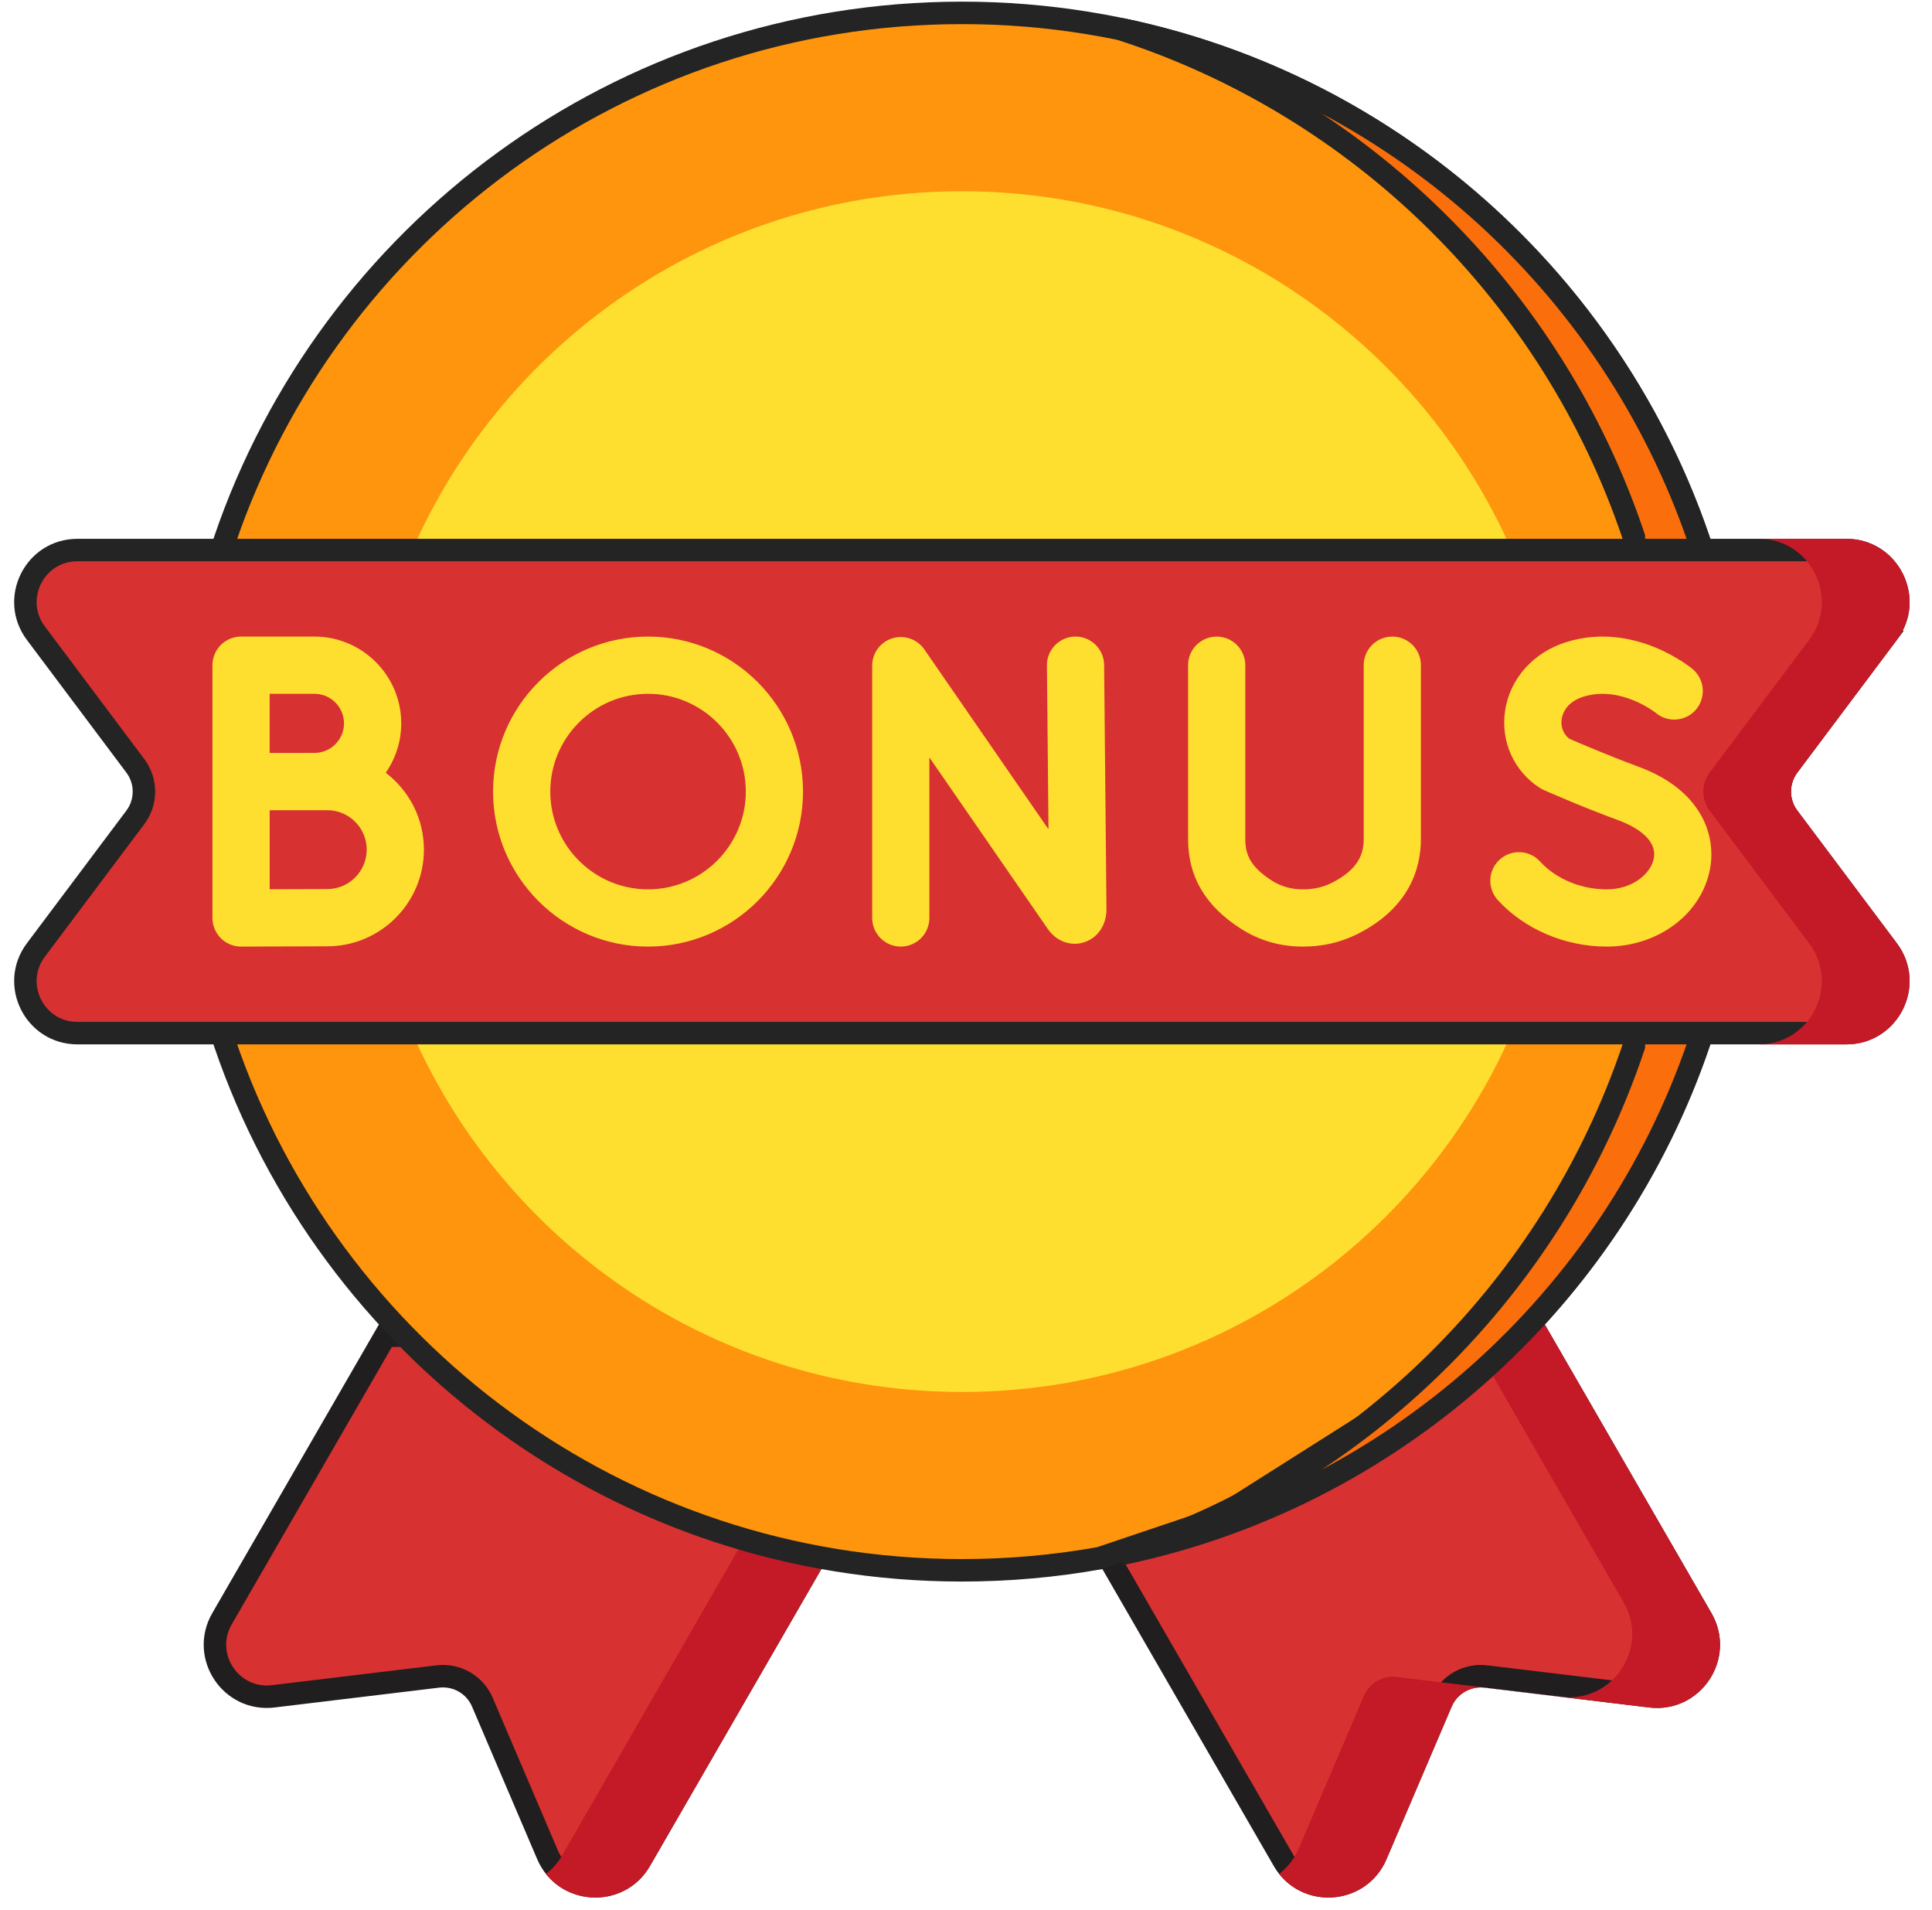
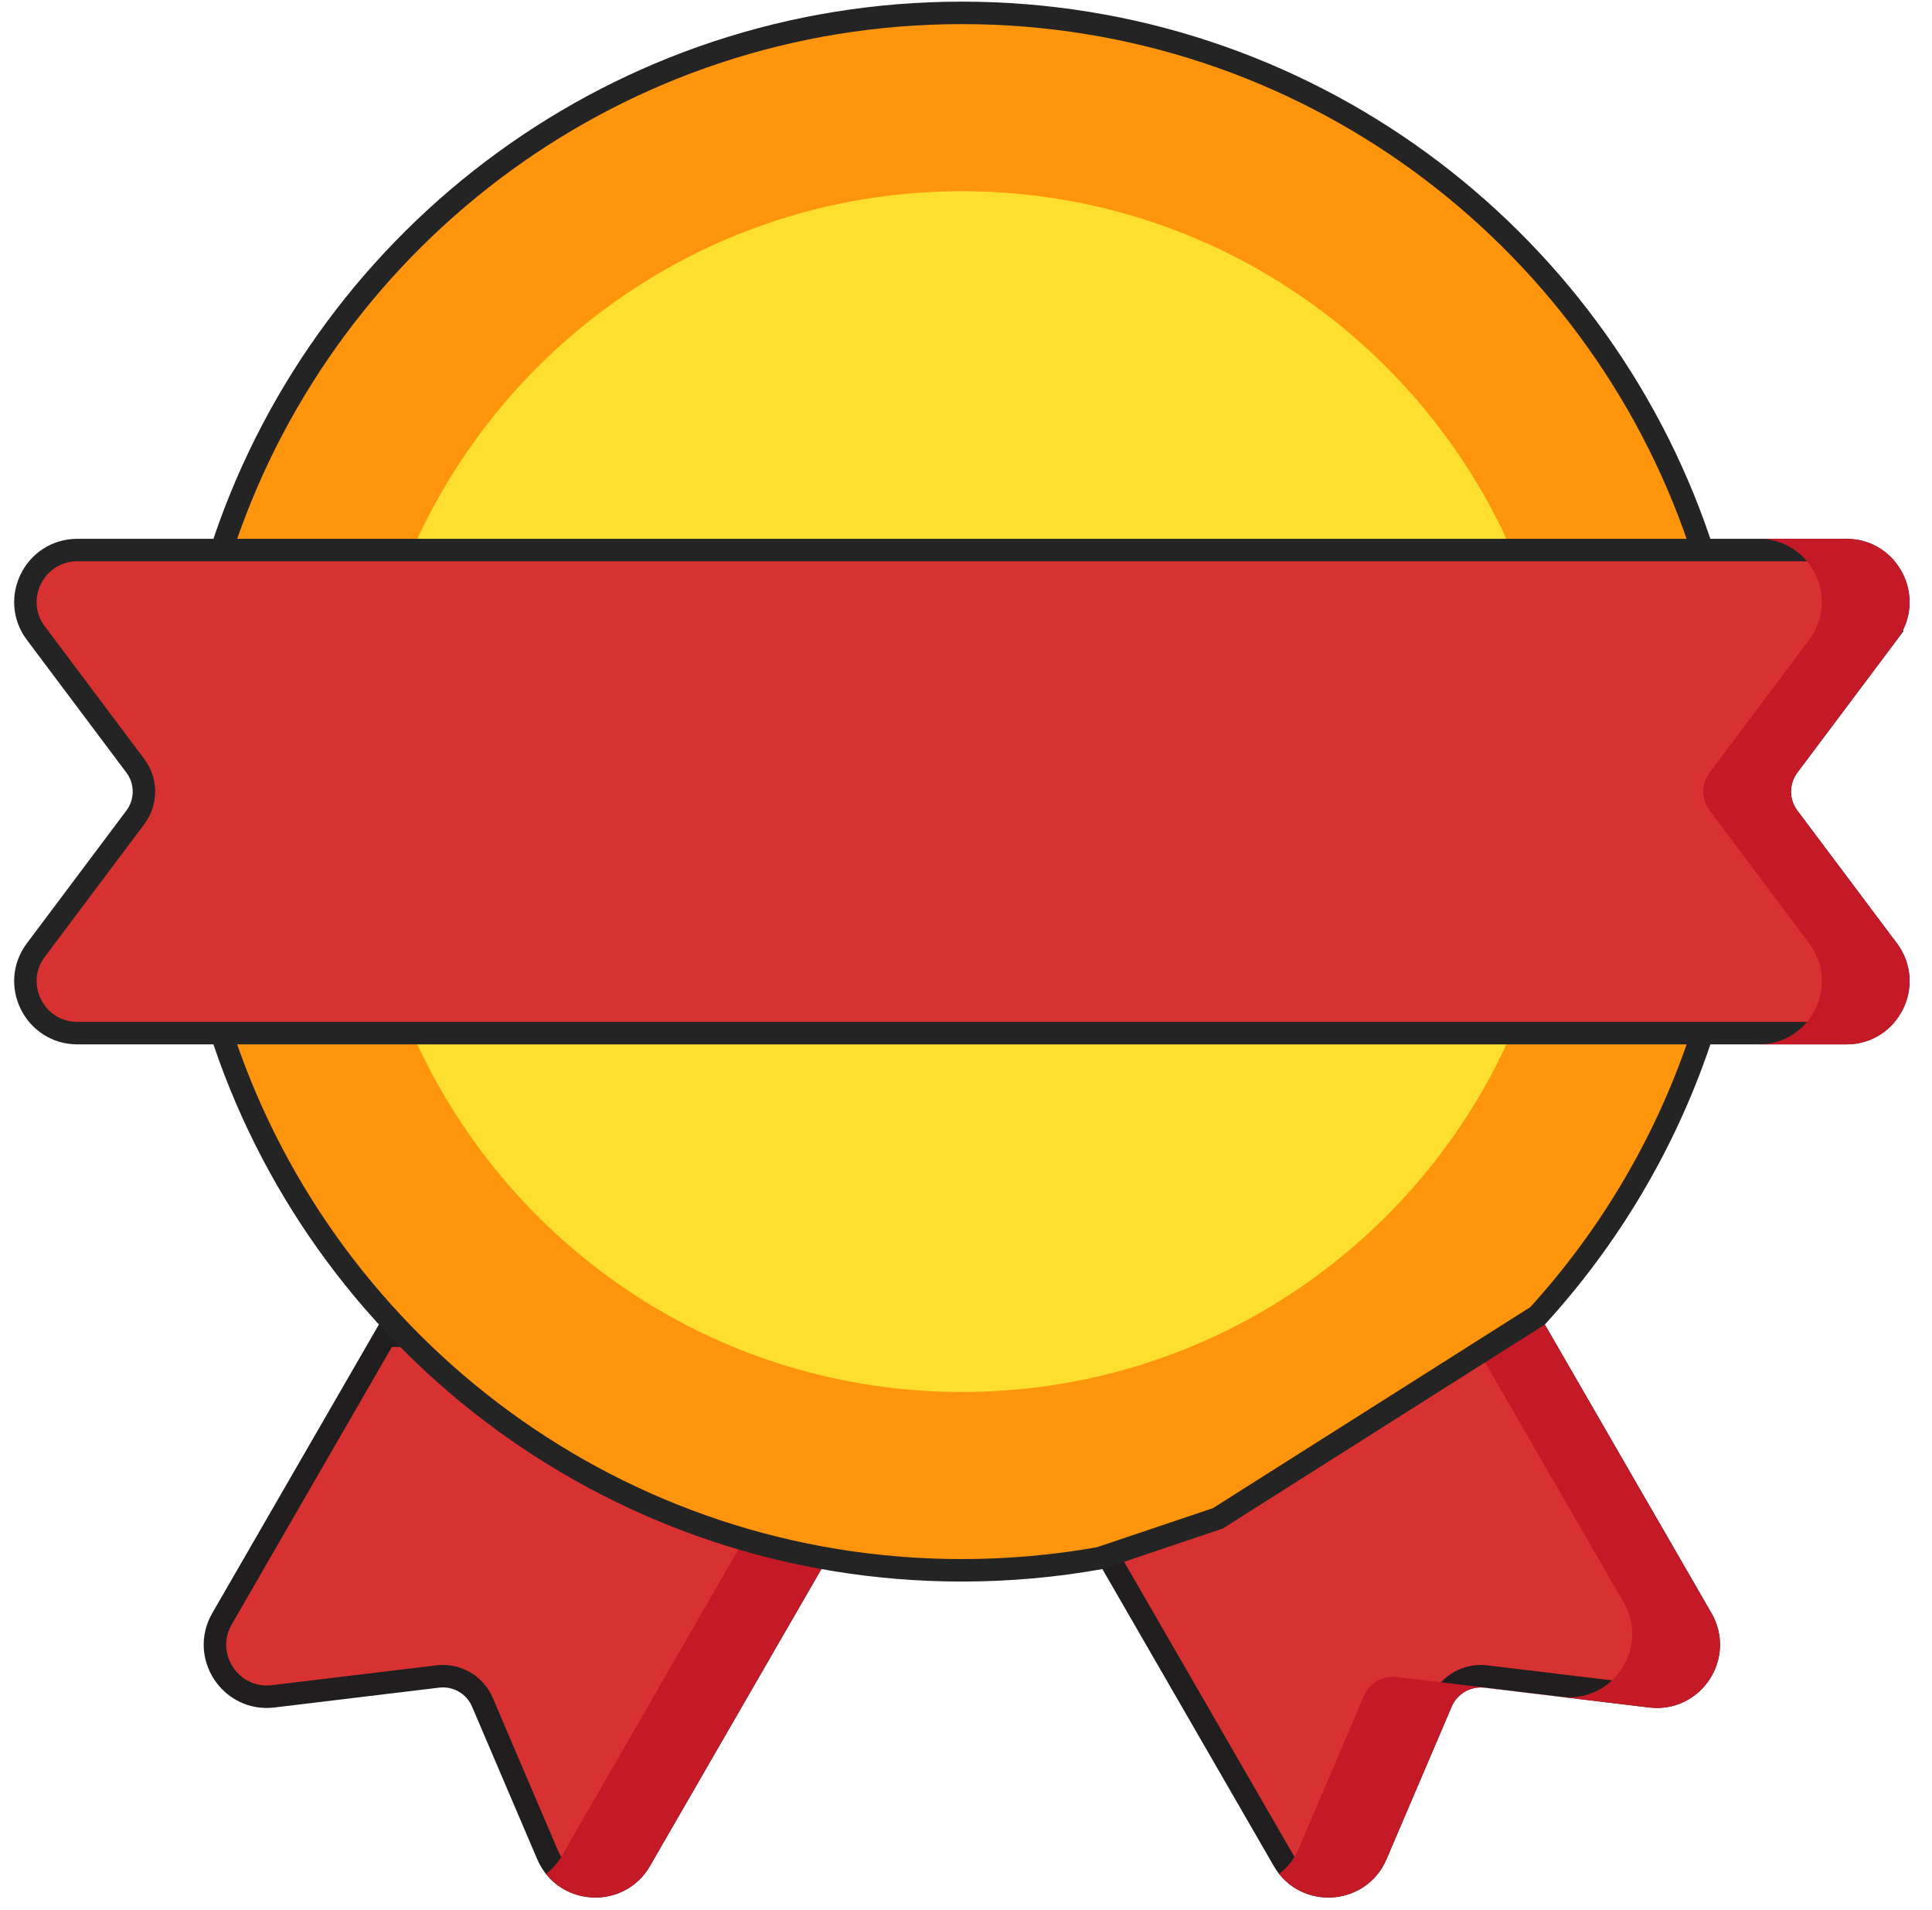
<svg xmlns="http://www.w3.org/2000/svg" width="86" height="85" viewBox="0 0 86 85" fill="none">
  <path d="M9.882 72.041L9.882 72.041L17.154 59.446H68.478L75.751 72.041C76.703 73.692 75.363 75.721 73.471 75.493L66.141 74.61C65.732 74.561 65.317 74.646 64.96 74.852C64.603 75.058 64.322 75.375 64.16 75.754L61.26 82.543C60.512 84.296 58.084 84.442 57.131 82.791L49.504 69.58L49.359 69.33H49.071H36.562H36.274L36.129 69.58L28.502 82.791C27.549 84.442 25.121 84.296 24.372 82.543C24.372 82.543 24.372 82.543 24.372 82.543L21.472 75.754C21.31 75.375 21.03 75.058 20.672 74.852C20.315 74.646 19.901 74.561 19.491 74.61L12.162 75.493L12.162 75.493C10.27 75.722 8.929 73.692 9.882 72.041Z" fill="#D83131" stroke="#201E1E" />
  <path d="M76.181 71.792L68.764 58.946H65.135L72.276 71.315C73.435 73.323 71.805 75.791 69.504 75.514L62.174 74.631C61.872 74.594 61.566 74.657 61.303 74.809C61.039 74.961 60.832 75.195 60.713 75.475L57.813 82.264C57.609 82.741 57.302 83.119 56.937 83.398C58.221 85.018 60.865 84.736 61.717 82.741L64.617 75.951C64.737 75.671 64.944 75.438 65.207 75.286C65.471 75.134 65.777 75.071 66.079 75.108L73.409 75.991C75.71 76.268 77.34 73.799 76.181 71.792ZM45.163 69.354L32.865 68.959L25.027 82.565C24.842 82.888 24.595 83.171 24.301 83.398C25.478 84.882 27.907 84.818 28.932 83.042L36.559 69.831H45.438L45.163 69.354Z" fill="#C41926" />
  <path d="M68.442 58.56L54.209 67.573L48.951 69.344C46.96 69.699 44.911 69.885 42.817 69.885C27.585 69.885 14.648 60.058 10 46.397V24.062C14.648 10.4 27.585 0.573 42.817 0.573C58.049 0.573 70.987 10.4 75.635 24.062V46.397C74.085 50.951 71.613 55.079 68.442 58.56Z" fill="#FE950D" stroke="#242424" />
-   <path d="M72.728 23.979V23.897L72.702 23.819C69.104 13.159 60.602 4.756 49.88 1.294C61.95 3.793 71.724 12.571 75.633 24.062V46.397C71.724 57.887 61.95 66.665 49.88 69.165C60.602 65.702 69.104 57.299 72.702 46.639L72.728 46.561V46.479V23.979Z" fill="#FA6F0C" stroke="#242424" />
  <path d="M67.058 46.479C62.811 55.614 53.555 61.948 42.818 61.948C32.081 61.948 22.825 55.614 18.578 46.479V23.979C22.825 14.845 32.081 8.511 42.818 8.511C53.555 8.511 62.811 14.845 67.058 23.979V46.479Z" fill="#FEDF30" />
  <path d="M1.597 42.279L1.597 42.279L6.026 36.373L6.026 36.373C6.274 36.043 6.407 35.642 6.407 35.229C6.407 34.817 6.274 34.415 6.026 34.085L6.026 34.085L1.597 28.179C1.597 28.179 1.597 28.179 1.597 28.179C0.453 26.654 1.541 24.479 3.447 24.479H82.186C84.092 24.479 85.18 26.655 84.036 28.179L84.436 28.479L84.036 28.179L79.606 34.085C79.359 34.415 79.225 34.817 79.225 35.229C79.225 35.642 79.359 36.043 79.607 36.373L84.036 42.279C85.18 43.803 84.092 45.979 82.186 45.979H3.447C1.541 45.979 0.453 43.803 1.597 42.279Z" fill="#D83131" stroke="#242424" />
-   <path d="M47.875 28.33H47.863C47.696 28.332 47.53 28.366 47.377 28.432C47.223 28.497 47.083 28.593 46.966 28.712C46.849 28.831 46.757 28.973 46.694 29.128C46.632 29.283 46.6 29.449 46.602 29.616L46.672 36.906L41.145 28.901C40.99 28.678 40.769 28.509 40.512 28.421C40.255 28.332 39.977 28.328 39.718 28.409C39.459 28.49 39.232 28.651 39.071 28.87C38.91 29.089 38.824 29.353 38.824 29.625V40.853C38.824 41.191 38.958 41.515 39.197 41.754C39.435 41.992 39.759 42.127 40.097 42.127C40.434 42.127 40.758 41.992 40.997 41.754C41.236 41.515 41.37 41.191 41.37 40.853V33.709L46.642 41.343C47.021 41.891 47.653 42.125 48.249 41.938C48.859 41.748 49.254 41.173 49.253 40.462L49.148 29.591C49.145 29.256 49.009 28.935 48.771 28.699C48.533 28.463 48.211 28.33 47.875 28.33ZM17.171 34.39C17.62 33.745 17.861 32.978 17.86 32.192C17.86 30.063 16.127 28.33 13.998 28.33H10.73C10.393 28.33 10.069 28.465 9.83 28.703C9.591 28.942 9.457 29.266 9.457 29.604V40.854C9.457 41.021 9.49 41.186 9.554 41.341C9.618 41.495 9.712 41.636 9.83 41.754C9.948 41.872 10.088 41.966 10.243 42.03C10.398 42.094 10.563 42.127 10.73 42.127H10.736C10.736 42.127 13.741 42.114 14.569 42.114C16.941 42.114 18.87 40.184 18.87 37.812C18.87 36.418 18.203 35.177 17.171 34.39ZM13.998 30.877C14.723 30.877 15.313 31.467 15.313 32.192C15.313 32.917 14.723 33.508 13.998 33.508C13.754 33.508 13.293 33.509 12.791 33.511H12.003V30.877H13.998ZM14.569 39.567C14.099 39.567 12.93 39.572 12.004 39.575V36.06L12.787 36.057H14.569C15.537 36.057 16.324 36.845 16.324 37.812C16.323 38.78 15.536 39.567 14.569 39.567ZM72.939 34.123C71.537 33.605 70.233 33.041 69.854 32.876C69.592 32.671 69.466 32.353 69.515 32.009C69.547 31.786 69.708 31.239 70.503 31C72.161 30.5 73.684 31.709 73.722 31.74C73.982 31.951 74.314 32.051 74.648 32.019C74.981 31.987 75.288 31.825 75.503 31.568C75.717 31.311 75.822 30.98 75.794 30.646C75.767 30.313 75.609 30.003 75.355 29.785C75.251 29.698 72.774 27.657 69.769 28.561C68.266 29.014 67.203 30.197 66.995 31.647C66.799 33.005 67.388 34.312 68.53 35.057C68.587 35.093 68.646 35.126 68.707 35.153C68.772 35.182 70.317 35.87 72.058 36.512C72.583 36.706 73.785 37.256 73.618 38.191C73.496 38.874 72.678 39.58 71.522 39.58C70.366 39.58 69.254 39.113 68.545 38.331C68.317 38.086 68.001 37.94 67.667 37.926C67.332 37.912 67.005 38.03 66.757 38.255C66.509 38.479 66.359 38.793 66.341 39.127C66.322 39.462 66.436 39.79 66.658 40.041C67.841 41.347 69.659 42.127 71.522 42.127C73.828 42.127 75.764 40.66 76.125 38.639C76.395 37.124 75.701 35.141 72.939 34.123ZM61.977 28.33C61.639 28.33 61.315 28.465 61.076 28.703C60.837 28.942 60.703 29.266 60.703 29.604V37.337C60.703 37.914 60.542 38.657 59.283 39.291C58.903 39.483 58.472 39.58 58.004 39.58H57.999C57.477 39.58 57.022 39.451 56.61 39.188C55.633 38.563 55.432 38 55.432 37.345V29.604C55.432 29.266 55.298 28.942 55.059 28.703C54.821 28.465 54.497 28.331 54.159 28.331C53.822 28.331 53.498 28.465 53.259 28.703C53.02 28.942 52.886 29.266 52.886 29.604V37.345C52.886 39.018 53.656 40.322 55.239 41.334C56.06 41.859 56.988 42.126 57.996 42.127H58.004C58.873 42.127 59.689 41.938 60.429 41.566C62.76 40.392 63.249 38.618 63.249 37.337V29.604C63.249 29.436 63.217 29.271 63.153 29.116C63.089 28.962 62.995 28.822 62.877 28.703C62.758 28.585 62.618 28.491 62.464 28.427C62.309 28.363 62.144 28.33 61.977 28.33ZM28.847 28.33C25.043 28.33 21.948 31.425 21.948 35.229C21.948 39.032 25.043 42.127 28.847 42.127C32.651 42.127 35.745 39.032 35.745 35.229C35.745 31.425 32.651 28.33 28.847 28.33ZM28.847 39.58C26.447 39.58 24.495 37.628 24.495 35.229C24.495 32.829 26.447 30.877 28.847 30.877C31.246 30.877 33.199 32.829 33.199 35.229C33.199 37.628 31.246 39.58 28.847 39.58Z" fill="#FEDF30" />
  <path d="M80.006 36.073C79.824 35.829 79.725 35.533 79.725 35.229C79.725 34.925 79.824 34.629 80.006 34.385L84.436 28.479C85.826 26.625 84.504 23.979 82.186 23.979H78.281C80.599 23.979 81.922 26.625 80.531 28.479L76.102 34.385C75.919 34.629 75.82 34.925 75.82 35.229C75.82 35.533 75.919 35.829 76.102 36.073L80.531 41.979C81.922 43.833 80.599 46.479 78.281 46.479H82.186C84.504 46.479 85.826 43.833 84.436 41.979L80.006 36.073Z" fill="#C41926" />
</svg>